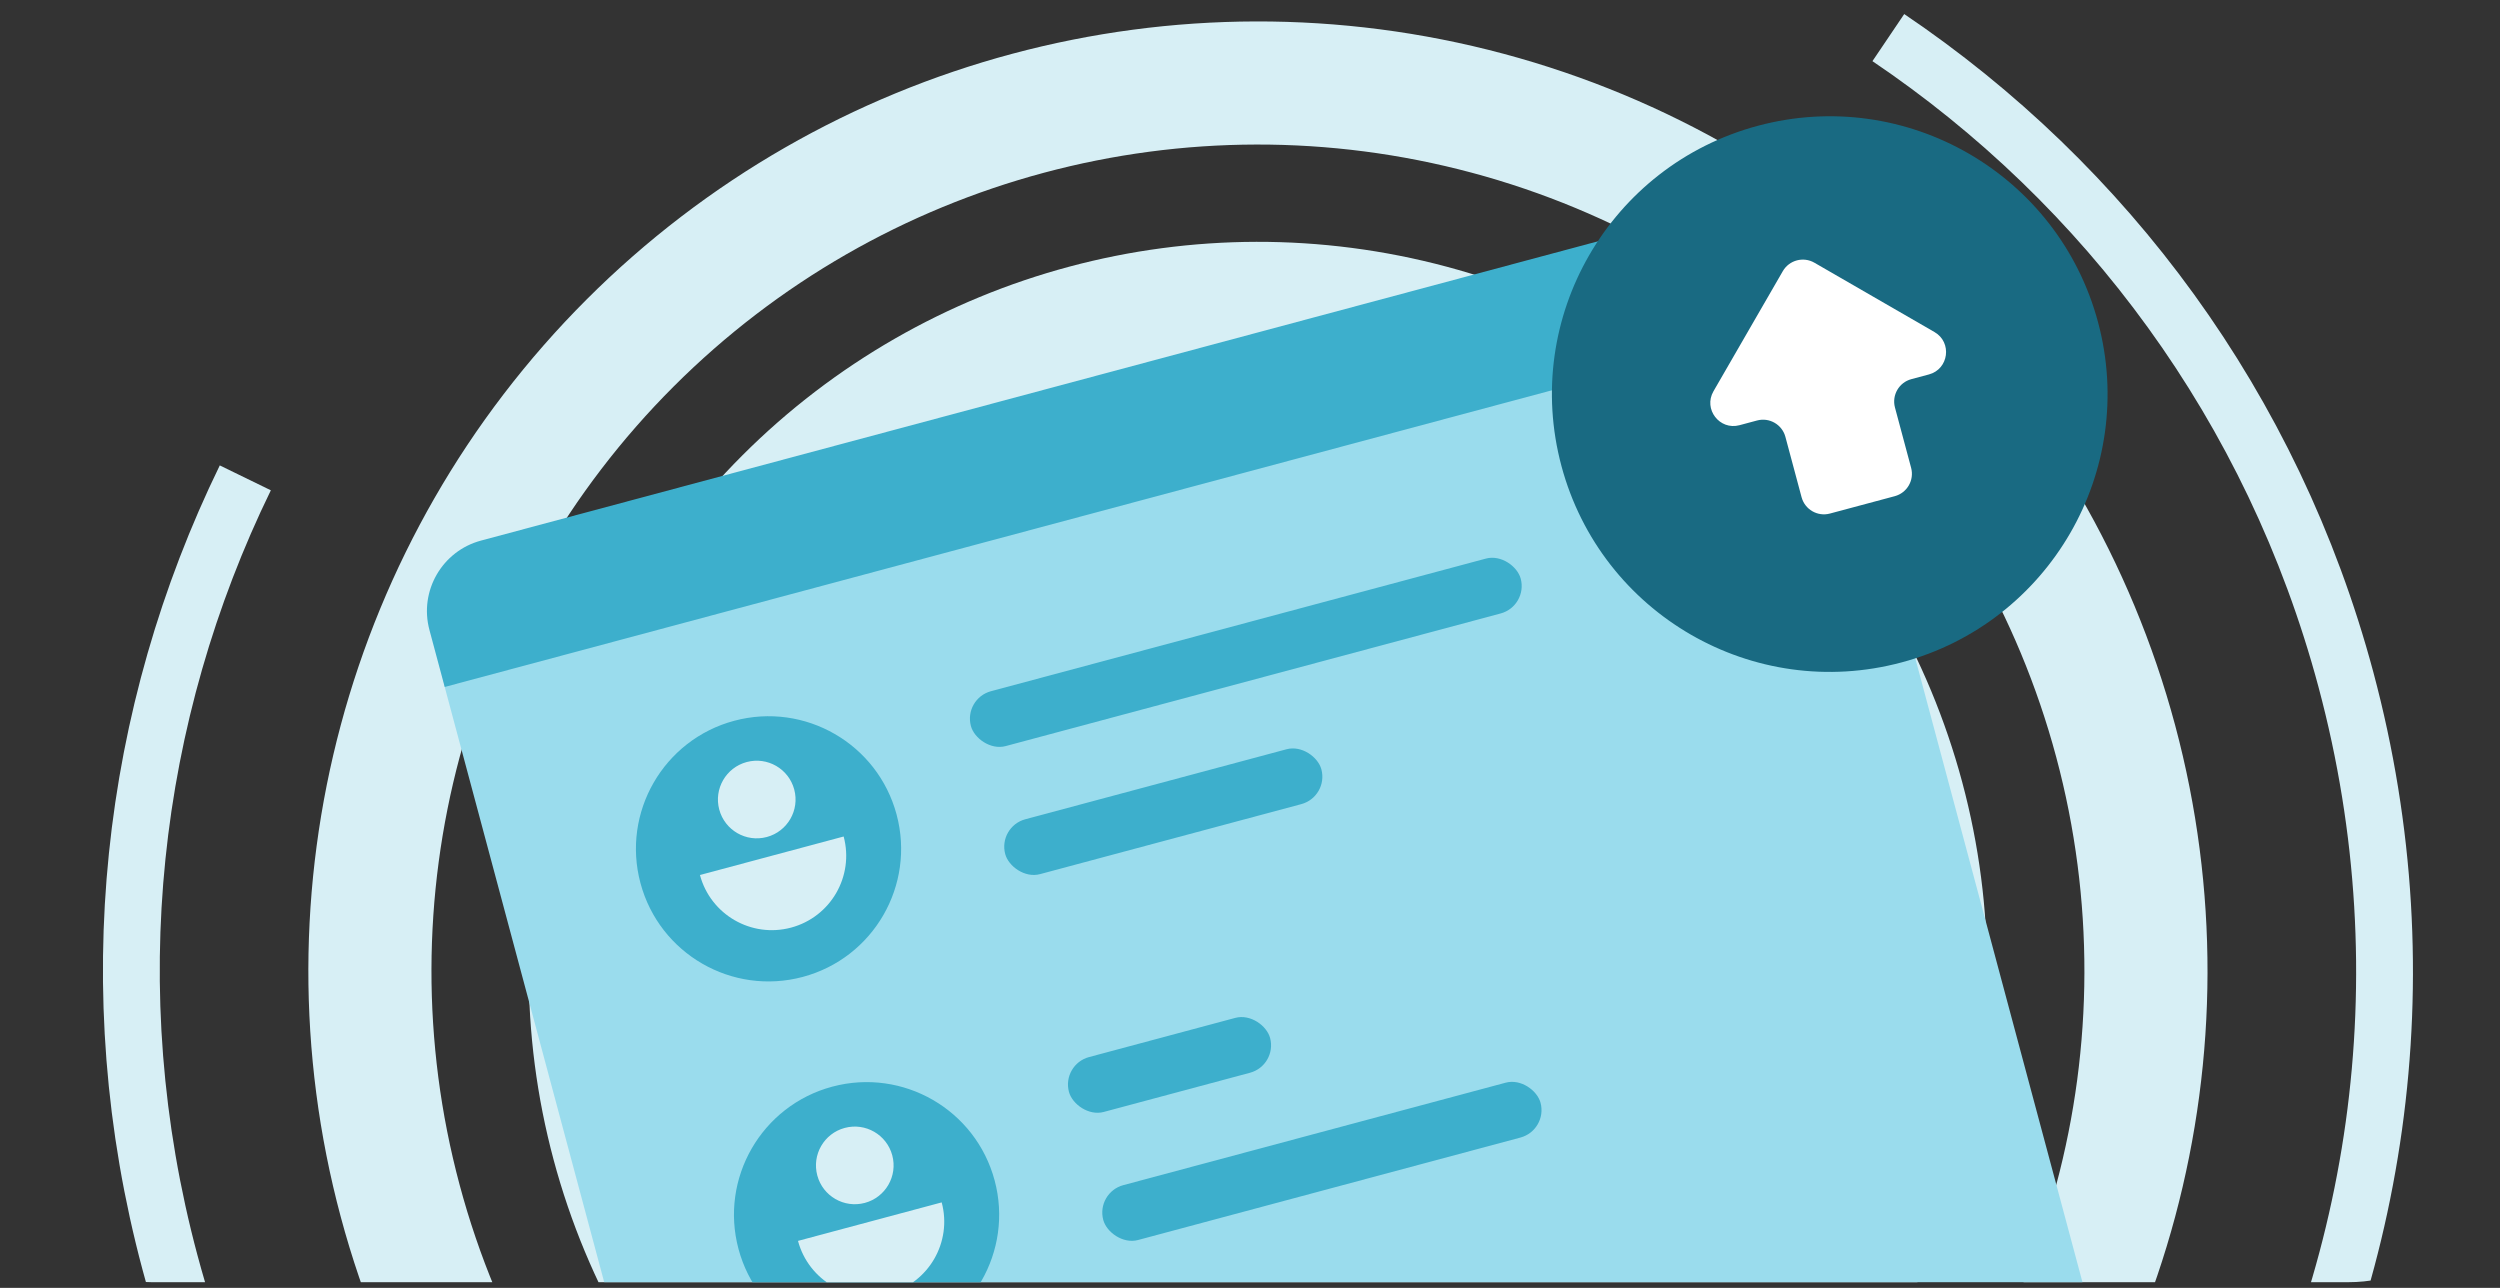
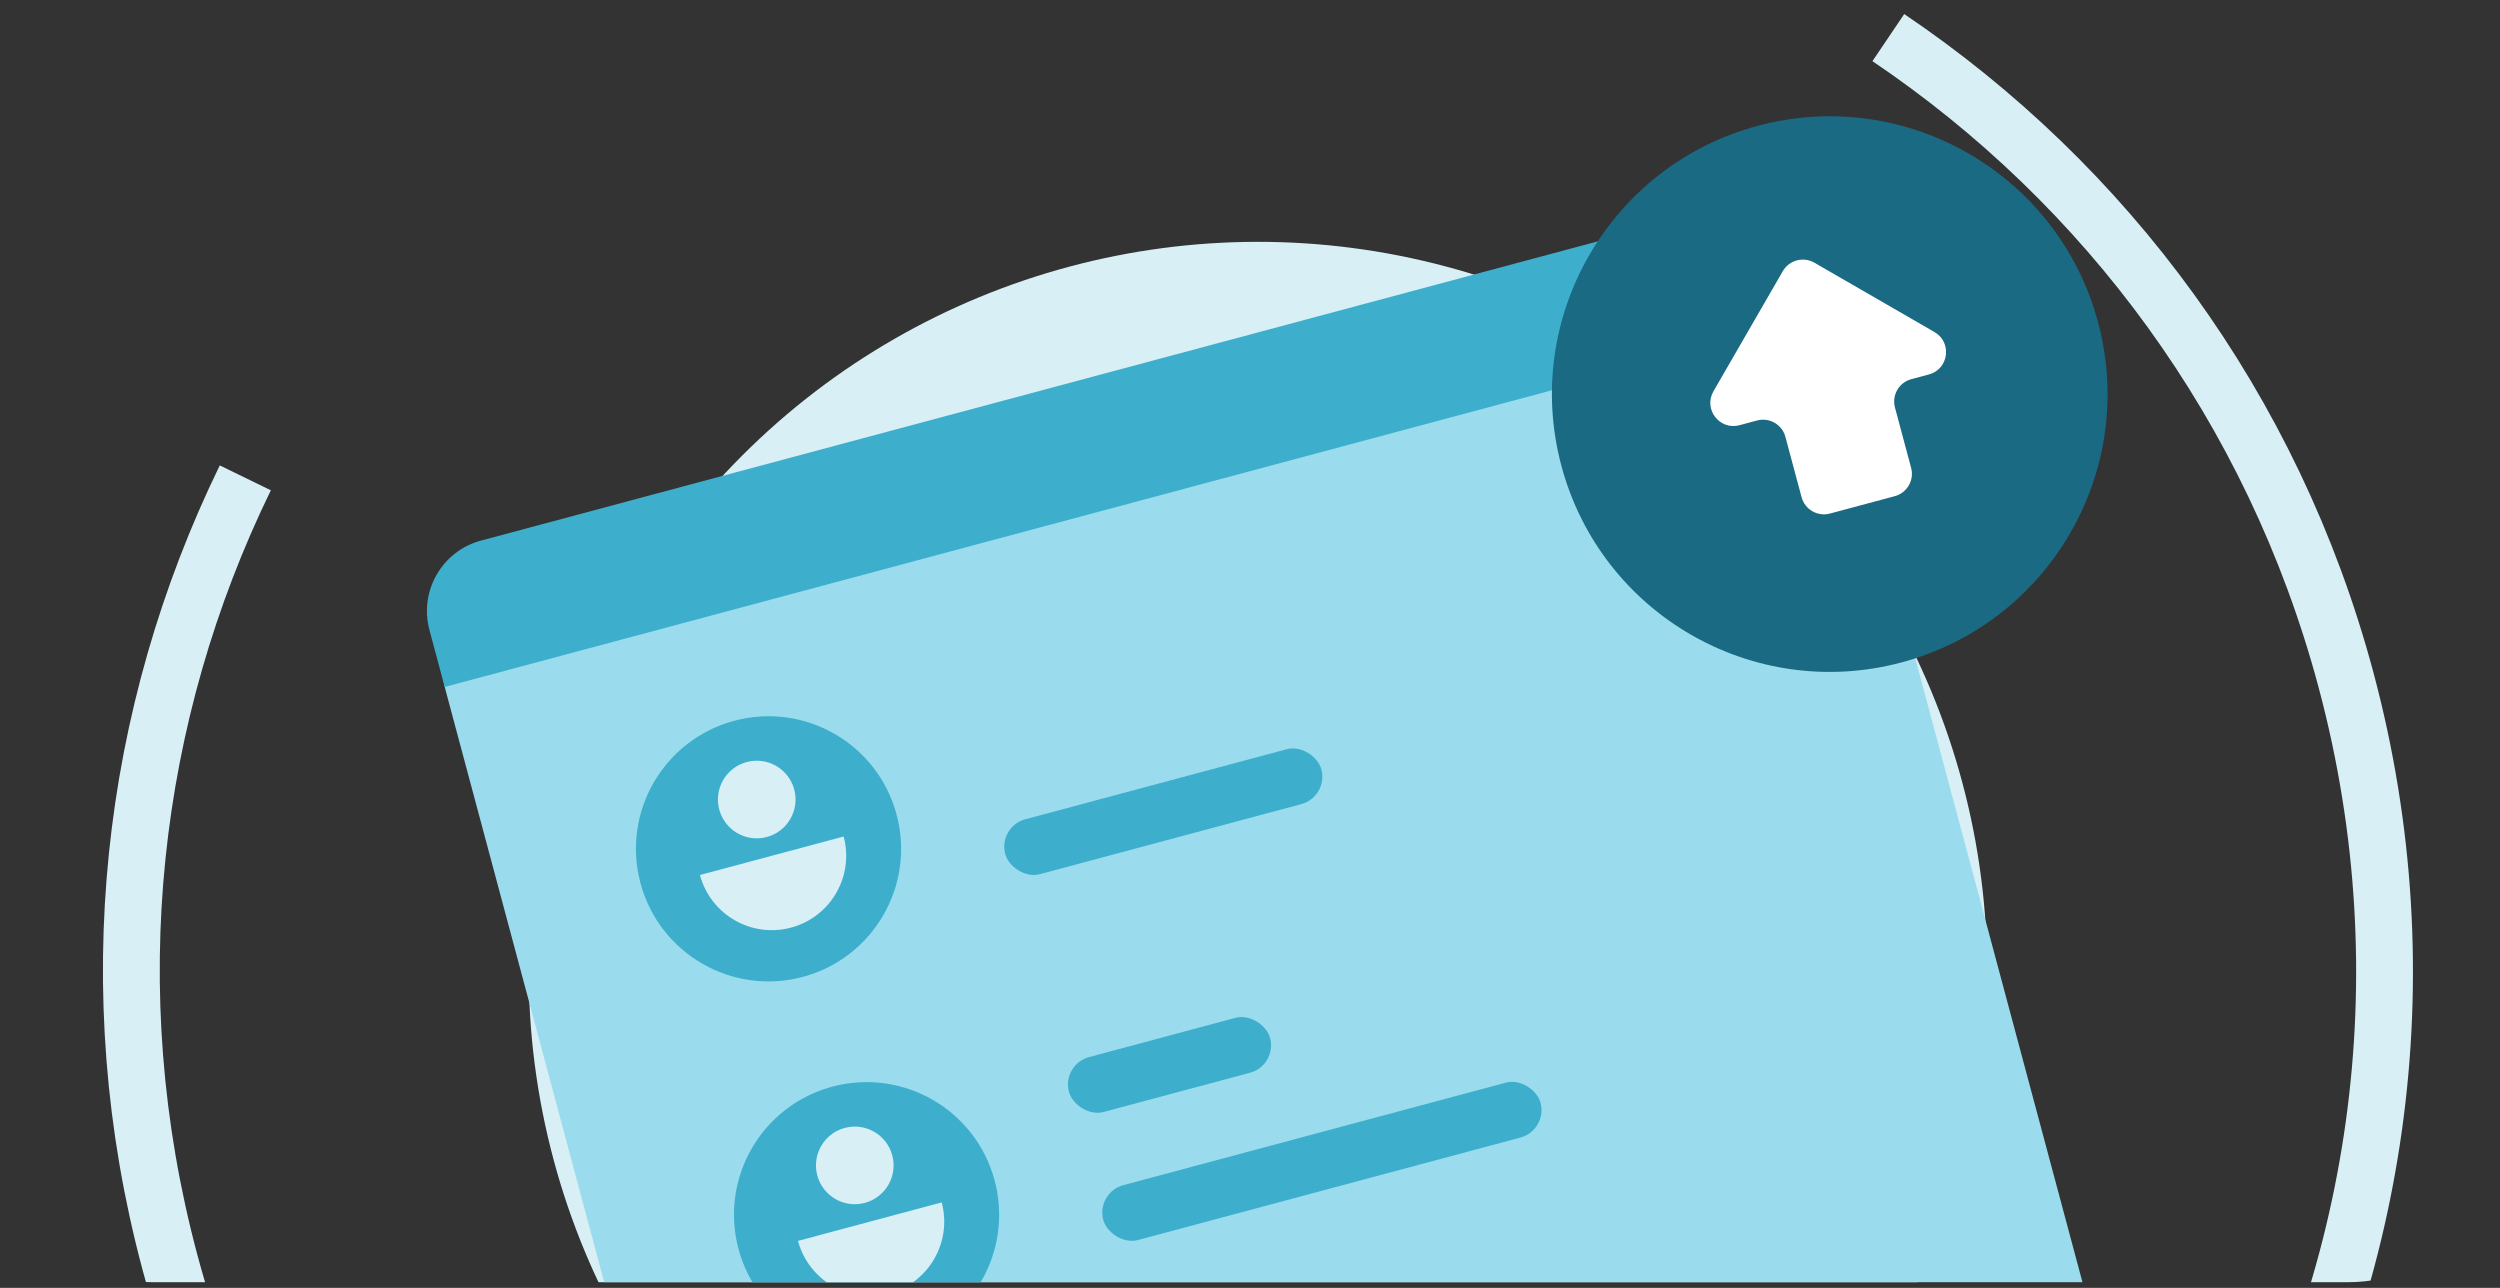
<svg xmlns="http://www.w3.org/2000/svg" width="264" height="136" viewBox="0 0 264 136" fill="none">
  <rect x="0" y="0" width="264" height="136" fill="#333333" stroke="none" />
  <g clip-path="url(#clip0_937_53492)">
    <circle cx="132.837" cy="102.54" r="77.001" transform="rotate(-15 132.837 102.54)" fill="#D7EFF5" />
-     <circle cx="132.838" cy="102.54" r="93.774" transform="rotate(-15 132.838 102.54)" stroke="#D7EFF5" stroke-width="13" />
    <path d="M25.905 50.461C13.783 75.325 10.231 104.506 17.953 133.323C34.954 196.773 100.173 234.427 163.624 217.426C227.074 200.424 264.728 135.205 247.727 71.755C240.005 42.938 222.338 19.442 199.408 3.971" stroke="#D7EFF5" stroke-width="6" />
    <rect x="45.051" y="65.414" width="150.785" height="132.741" rx="7.706" transform="rotate(-15 45.051 65.414)" fill="#9ADCED" />
    <path d="M45.348 66.523C44.247 62.412 46.686 58.186 50.797 57.085L181.557 22.048C185.668 20.946 189.894 23.386 190.995 27.497L192.608 33.517L46.961 72.543L45.348 66.523Z" fill="#3DAFCC" />
-     <rect x="101.75" y="73.767" width="60.11" height="6" rx="3" transform="rotate(-15 101.75 73.767)" fill="#3DAFCC" />
    <rect x="105.374" y="87.29" width="34.566" height="6" rx="3" transform="rotate(-15 105.374 87.29)" fill="#3DAFCC" />
    <circle cx="81.157" cy="89.637" r="14" transform="rotate(-15 81.157 89.637)" fill="#3DAFCC" />
    <path fill-rule="evenodd" clip-rule="evenodd" d="M80.973 88.389C83.159 87.803 84.457 85.556 83.871 83.369C83.285 81.183 81.038 79.885 78.852 80.471C76.665 81.057 75.368 83.304 75.953 85.491C76.539 87.677 78.787 88.975 80.973 88.389ZM73.915 92.402L73.915 92.401L89.091 88.335L89.091 88.335C90.214 92.526 87.727 96.834 83.536 97.956C79.346 99.079 75.038 96.592 73.915 92.402Z" fill="#D7EFF5" />
    <rect x="112.104" y="112.403" width="21.991" height="6" rx="3" transform="rotate(-15 112.104 112.403)" fill="#3DAFCC" />
    <rect x="115.727" y="125.926" width="47.807" height="6" rx="3" transform="rotate(-15 115.727 125.926)" fill="#3DAFCC" />
    <circle cx="91.51" cy="128.274" r="14" transform="rotate(-15 91.51 128.274)" fill="#3DAFCC" />
    <path fill-rule="evenodd" clip-rule="evenodd" d="M91.326 127.026C93.512 126.44 94.809 124.192 94.224 122.006C93.638 119.82 91.39 118.522 89.204 119.108C87.018 119.694 85.72 121.941 86.306 124.128C86.892 126.314 89.139 127.611 91.326 127.026ZM84.268 131.038L84.268 131.038L99.443 126.972L99.443 126.972C100.566 131.163 98.079 135.47 93.889 136.593C89.698 137.716 85.391 135.229 84.268 131.038Z" fill="#D7EFF5" />
    <circle cx="193.221" cy="41.616" r="29.332" transform="rotate(-15 193.221 41.616)" fill="#196A82" />
    <path fill-rule="evenodd" clip-rule="evenodd" d="M190.246 52.503C190.595 53.807 191.936 54.581 193.24 54.231L200.086 52.397C201.39 52.047 202.164 50.707 201.815 49.403L200.108 43.033C199.759 41.729 200.532 40.389 201.836 40.039L203.693 39.542C205.796 38.978 206.168 36.153 204.282 35.064L191.602 27.743C190.433 27.068 188.938 27.468 188.263 28.637L180.942 41.318C179.853 43.204 181.588 45.465 183.691 44.901L185.545 44.404C186.849 44.055 188.19 44.829 188.539 46.133L190.246 52.503Z" fill="white" />
  </g>
  <defs>
    <clipPath id="clip0_937_53492">
      <rect y="0.399" width="264" height="135" rx="16" fill="white" />
    </clipPath>
  </defs>
</svg>